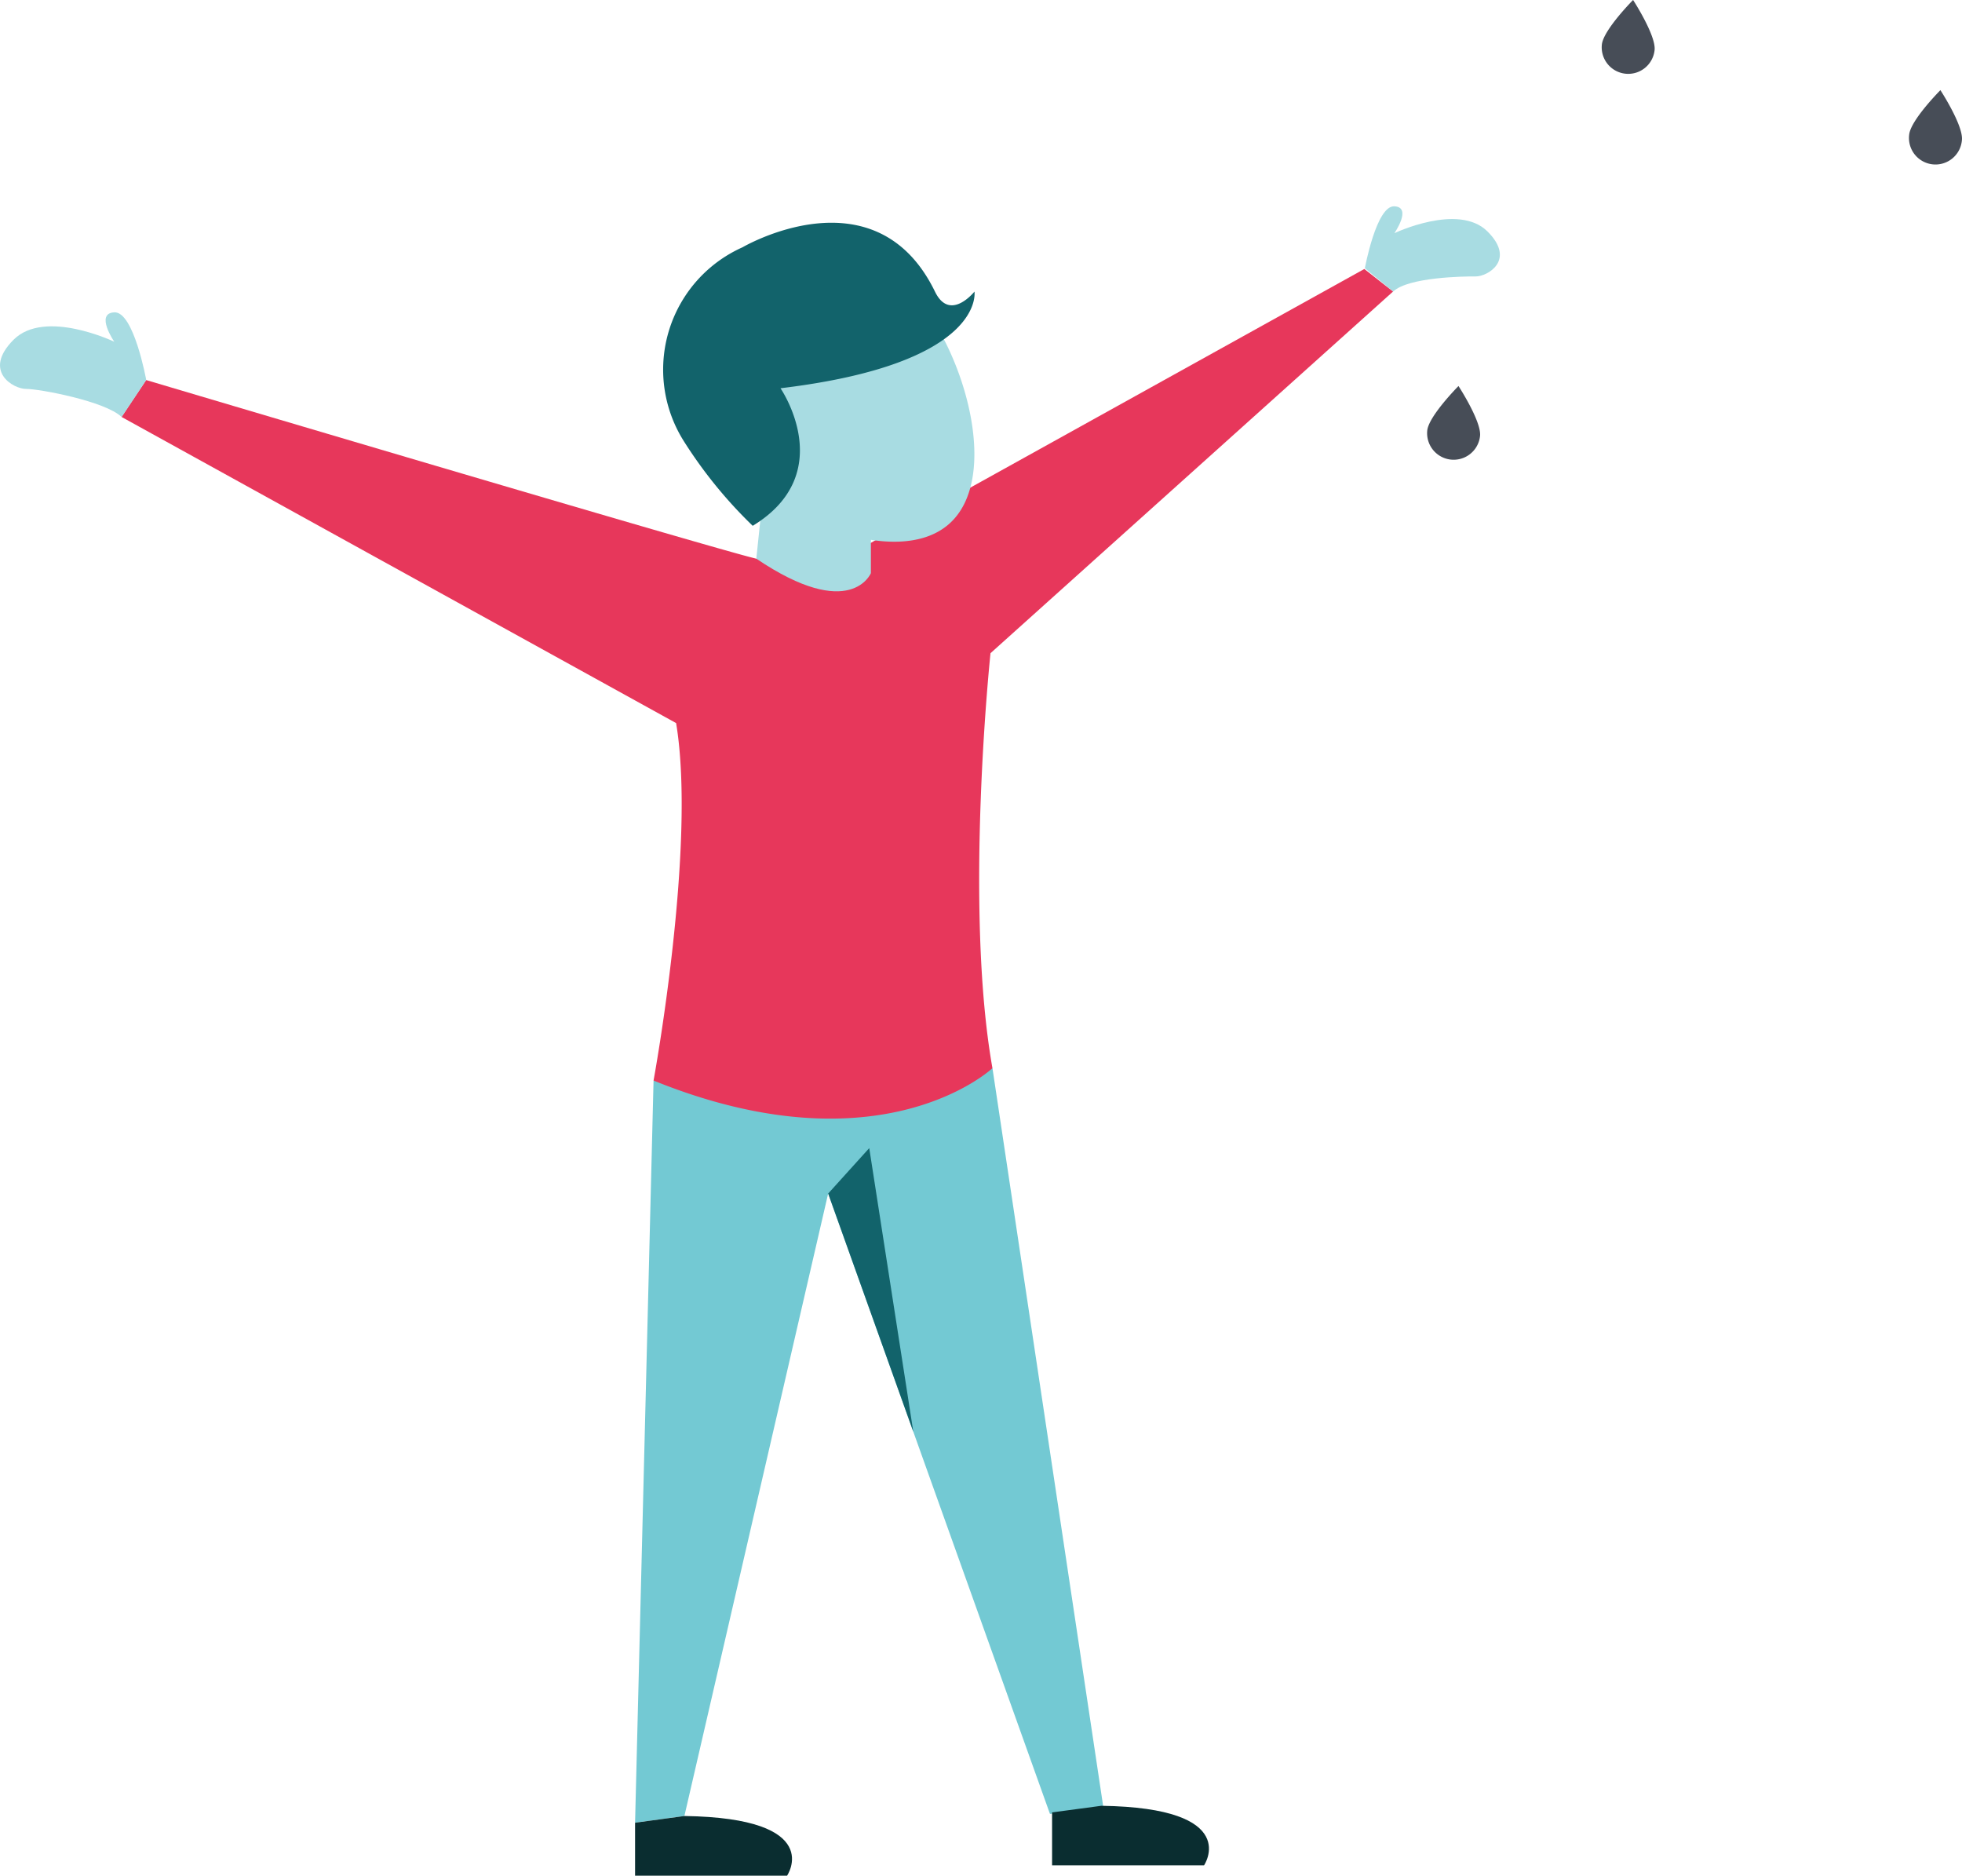
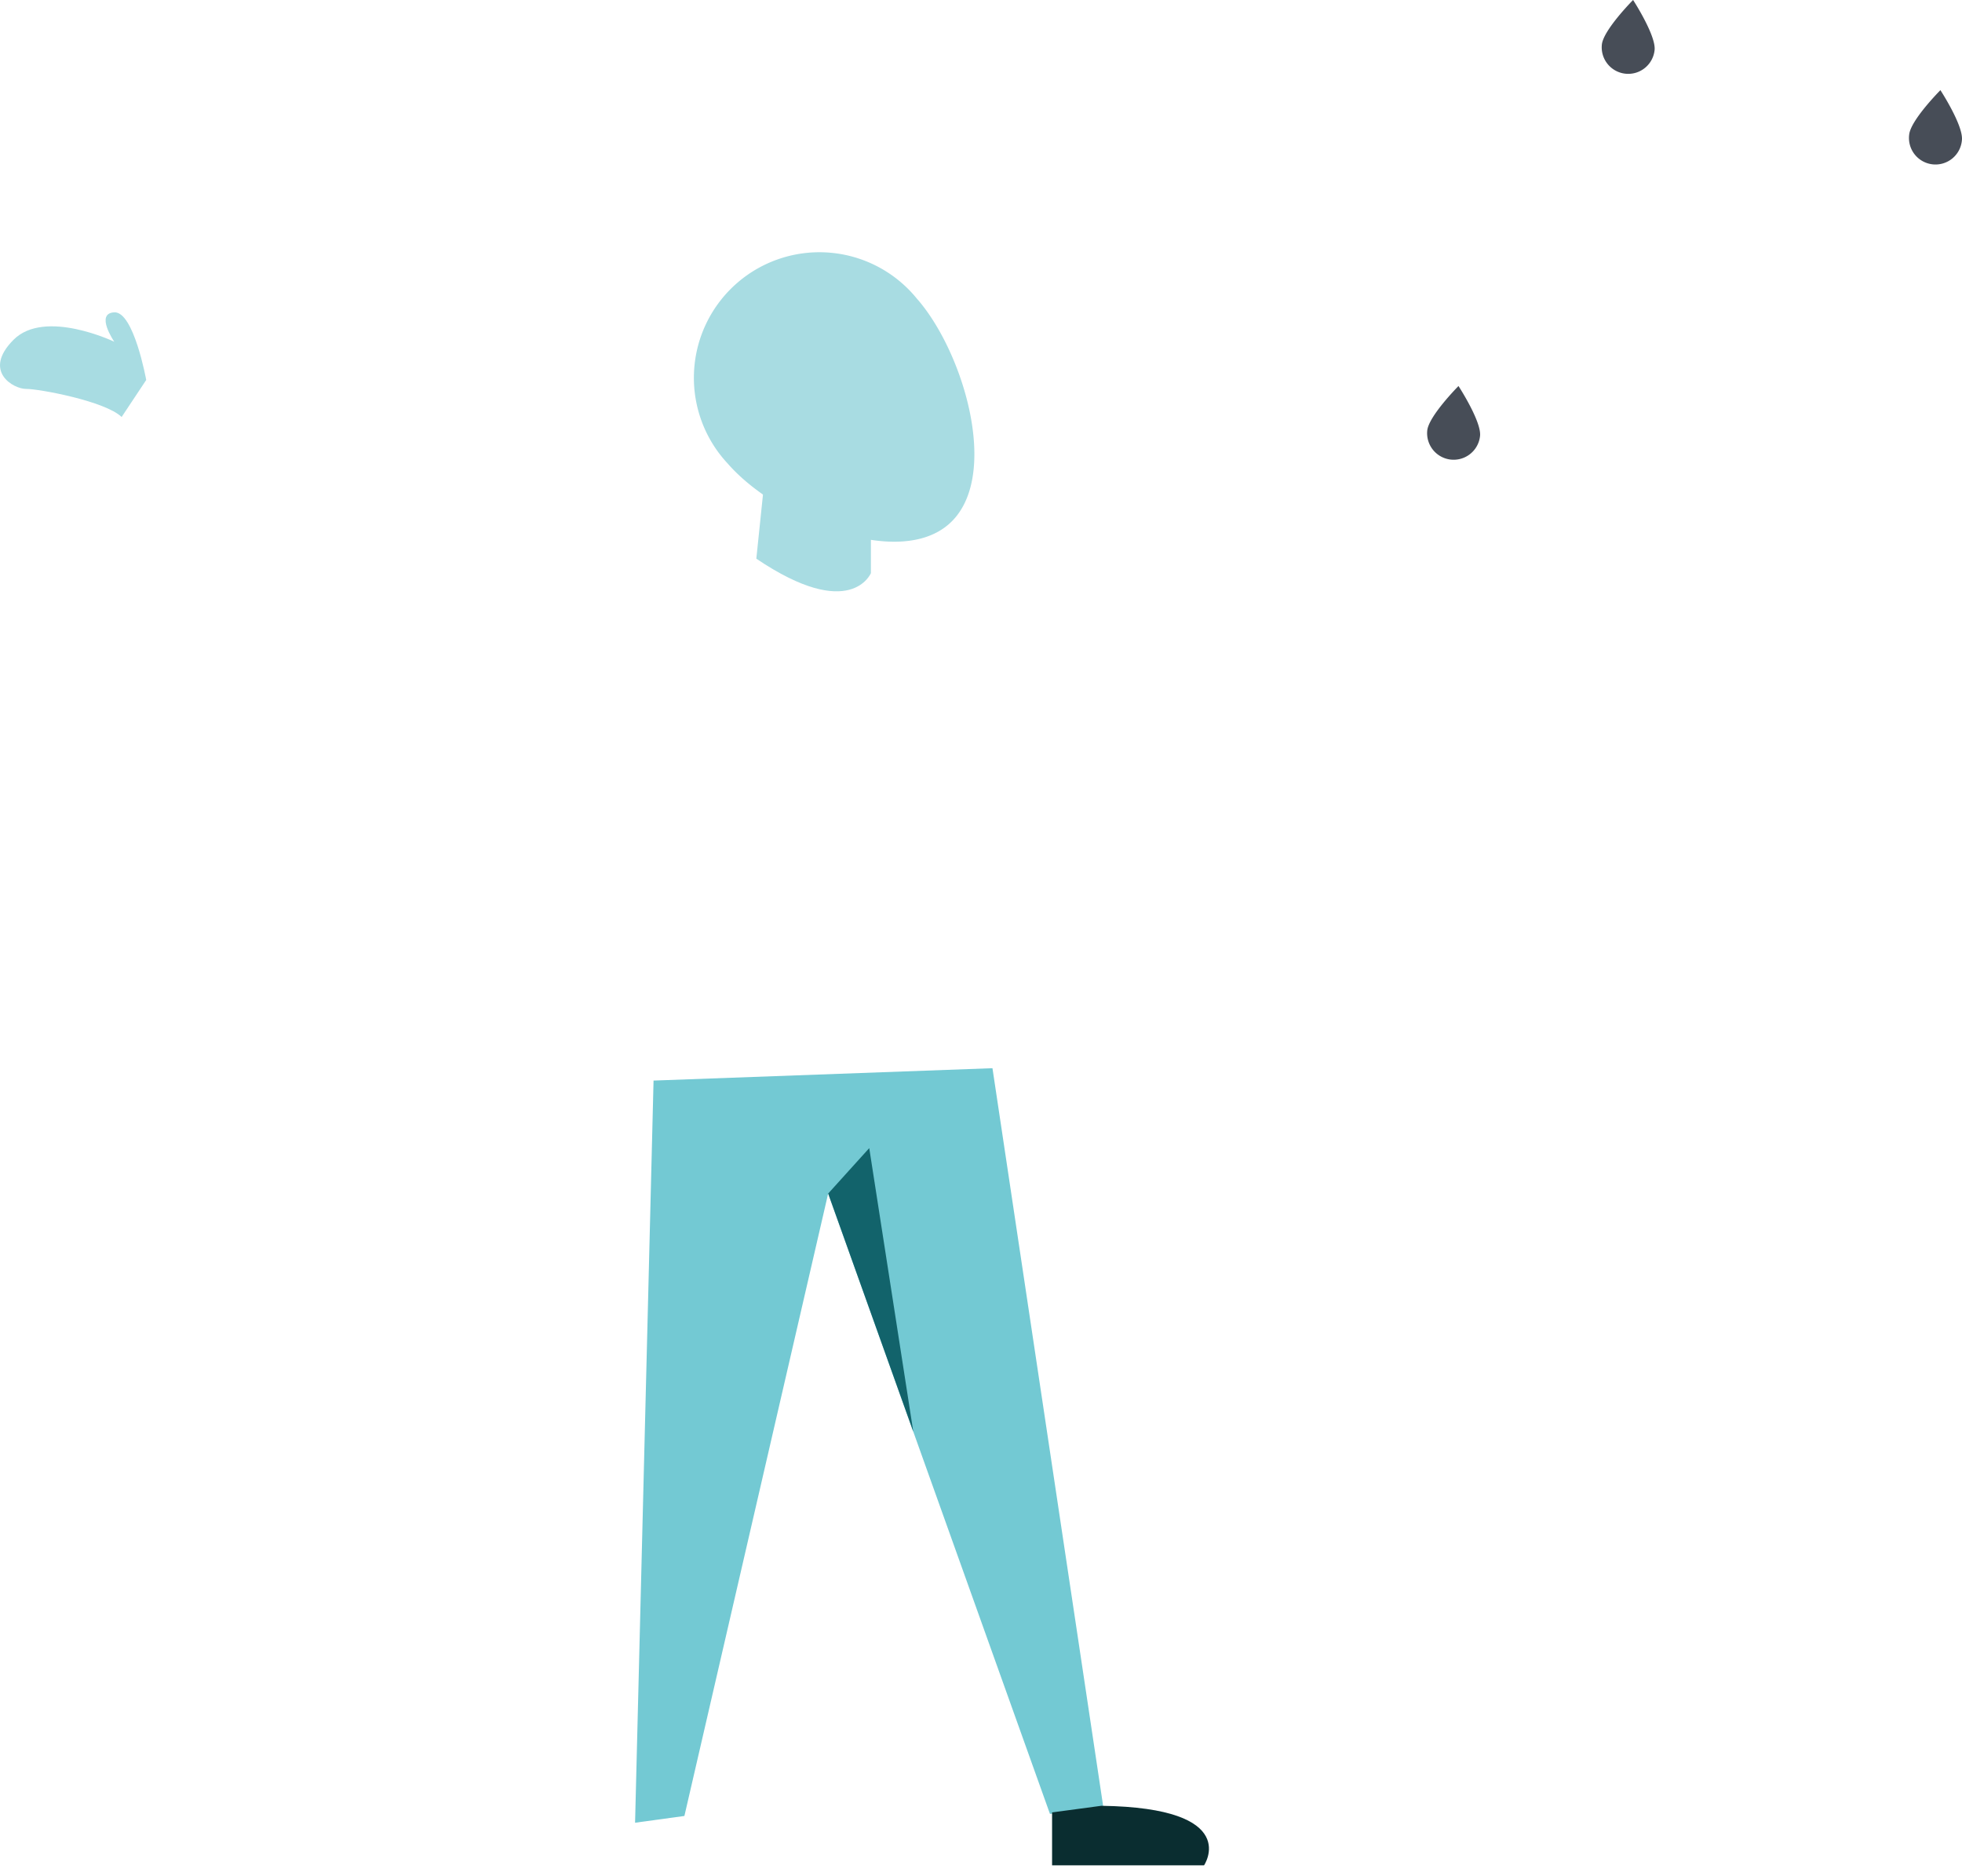
<svg xmlns="http://www.w3.org/2000/svg" width="101.067" height="96.602" viewBox="0 0 101.067 96.602">
  <g transform="translate(0 10.625)">
-     <path d="M346.4,347.434s.592-3.239,1.521-3.191,0,1.385,0,1.385,3.3-1.573,4.791-.094,0,2.327-.6,2.321-3.484.036-4.253.779Z" transform="translate(-276.093 -344.243)" fill="#a8dce2" />
    <path d="M358.07,397.042l-5.716-38.094-17.458.637-.952,38.223,2.541-.348,7.405-32.056,11.426,31.95Z" transform="translate(-301.23 -314.557)" fill="#73c9d3" />
-     <path d="M362.883,359.912l26.314-14.6,1.479,1.162L369.941,365.1s-1.377,13.014.1,21.373c0,0-5.714,5.394-17.457.637,0,0,2.222-12.063,1.162-18.411l-28.566-15.767,1.268-1.9s29.2,8.679,31.428,9.2A11.3,11.3,0,0,0,362.883,359.912Z" transform="translate(-318.918 -342.083)" fill="#e7375b" />
    <path d="M346.431,347.429c2.43,2.807,4.3,9.249,1.6,11.586s-8.944-.326-11.378-3.13a6.467,6.467,0,1,1,9.775-8.455Z" transform="translate(-299.166 -342.635)" fill="#a8dce2" />
    <path d="M336.013,354.206l.613-5.908,5.289,2.952v3.7S340.879,357.49,336.013,354.206Z" transform="translate(-297.053 -336.057)" fill="#a8dce2" />
-     <path d="M333.944,373.234v1.546h7.831s2.01-2.967-5.289-3.073l-2.542.347Z" transform="translate(-301.23 -288.802)" fill="#0a2d30" />
    <path d="M341.06,373.054V374.6h7.828s2.01-2.961-5.289-3.067l-2.539.341Z" transform="translate(-286.865 -289.154)" fill="#0a2d30" />
    <path d="M330.639,349.536S330,346,328.994,346.052s0,1.515,0,1.515-3.58-1.718-5.192-.1,0,2.536.655,2.53,4.081.631,4.915,1.446Z" transform="translate(-323.107 -340.591)" fill="#a8dce2" />
-     <path d="M338.5,345.787s6.843-4.021,9.913,2.282c.77,1.588,2.035,0,2.035,0s.595,3.71-9.992,4.978c0,0,3.019,4.374-1.431,7.085a23.471,23.471,0,0,1-3.55-4.362A6.9,6.9,0,0,1,338.5,345.787Z" transform="translate(-300.251 -343.676)" fill="#12636b" />
    <path d="M337.239,362.652l2.116-2.341,2.27,14.61Z" transform="translate(-294.578 -311.805)" fill="#12636b" />
    <g transform="translate(-196.061 -46.845)">
      <path d="M336.6,343.3a1.365,1.365,0,1,1-2.717-.278c.075-.755,1.609-2.3,1.609-2.3S336.679,342.549,336.6,343.3Z" transform="translate(-55.307 -304.503)" fill="#474d57" style="mix-blend-mode:multiply;isolation:isolate" />
      <path d="M341.845,344.83a1.366,1.366,0,1,1-2.717-.278c.076-.749,1.609-2.291,1.609-2.291S341.923,344.081,341.845,344.83Z" transform="translate(-44.721 -301.398)" fill="#474d57" style="mix-blend-mode:multiply;isolation:isolate" />
      <path d="M333.624,349.878a1.367,1.367,0,0,1-2.72-.278c.078-.749,1.609-2.291,1.609-2.291S333.7,349.129,333.624,349.878Z" transform="translate(-61.322 -291.208)" fill="#474d57" style="mix-blend-mode:multiply;isolation:isolate" />
    </g>
  </g>
</svg>